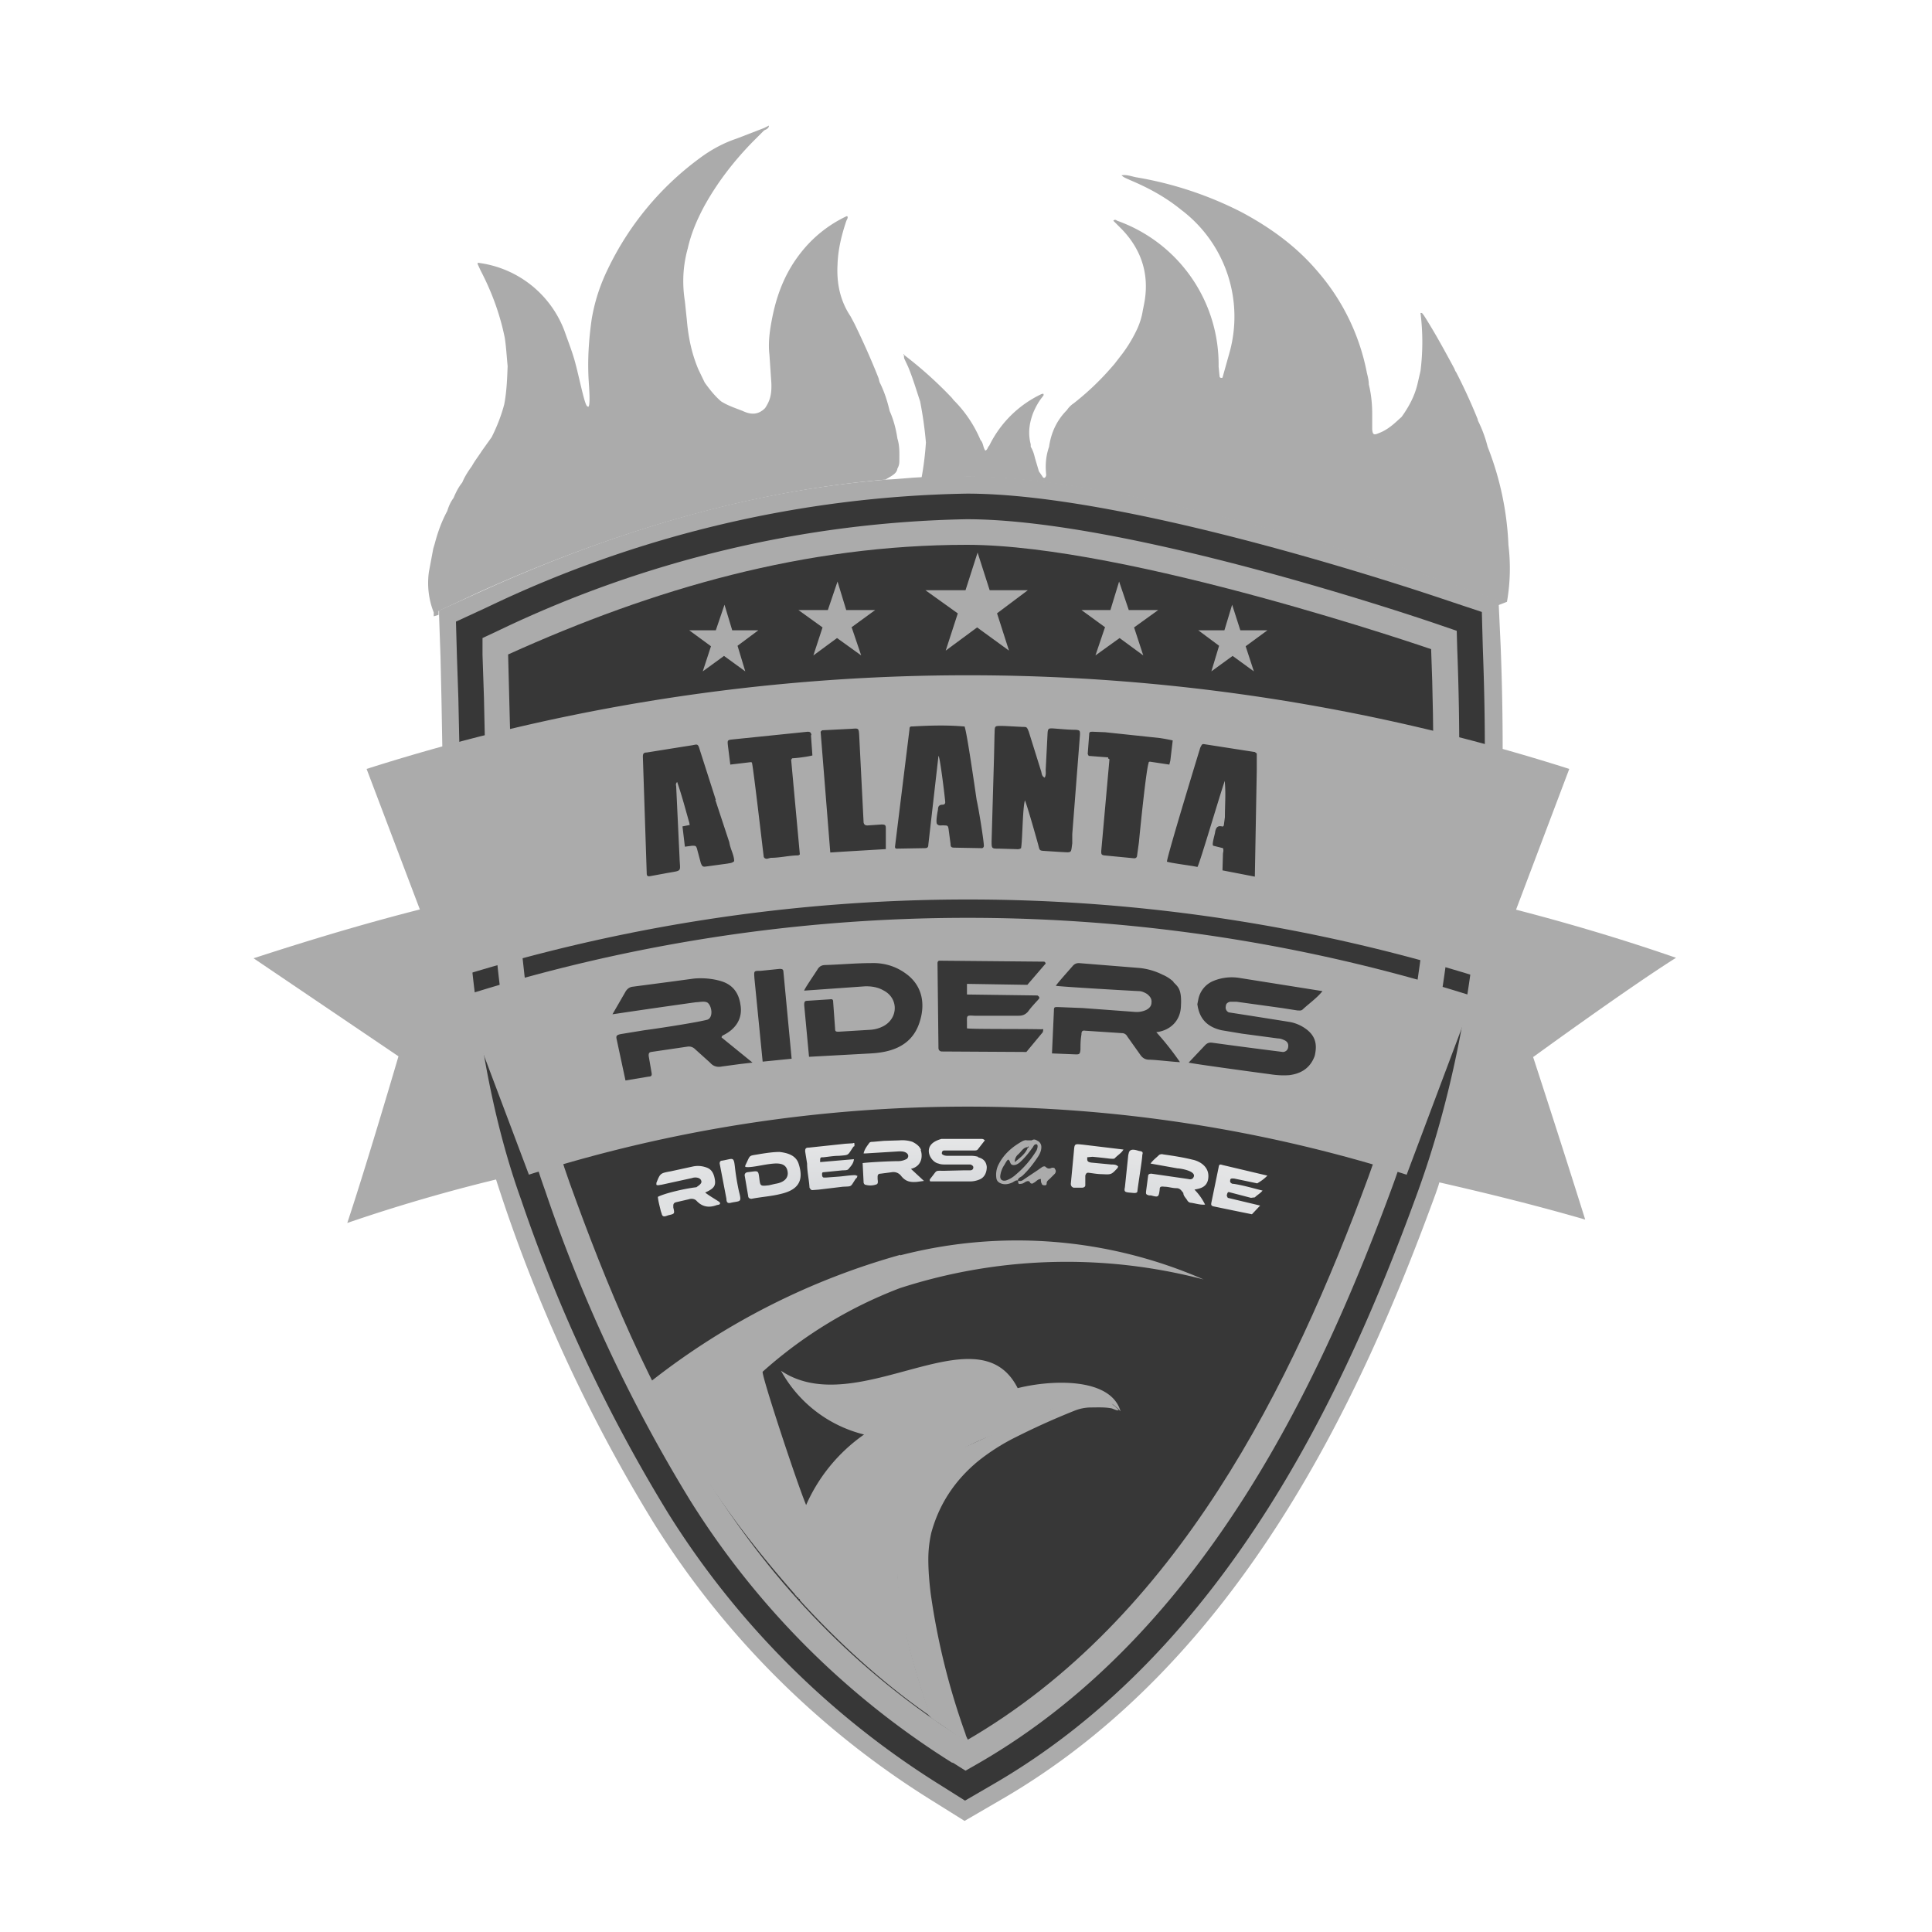
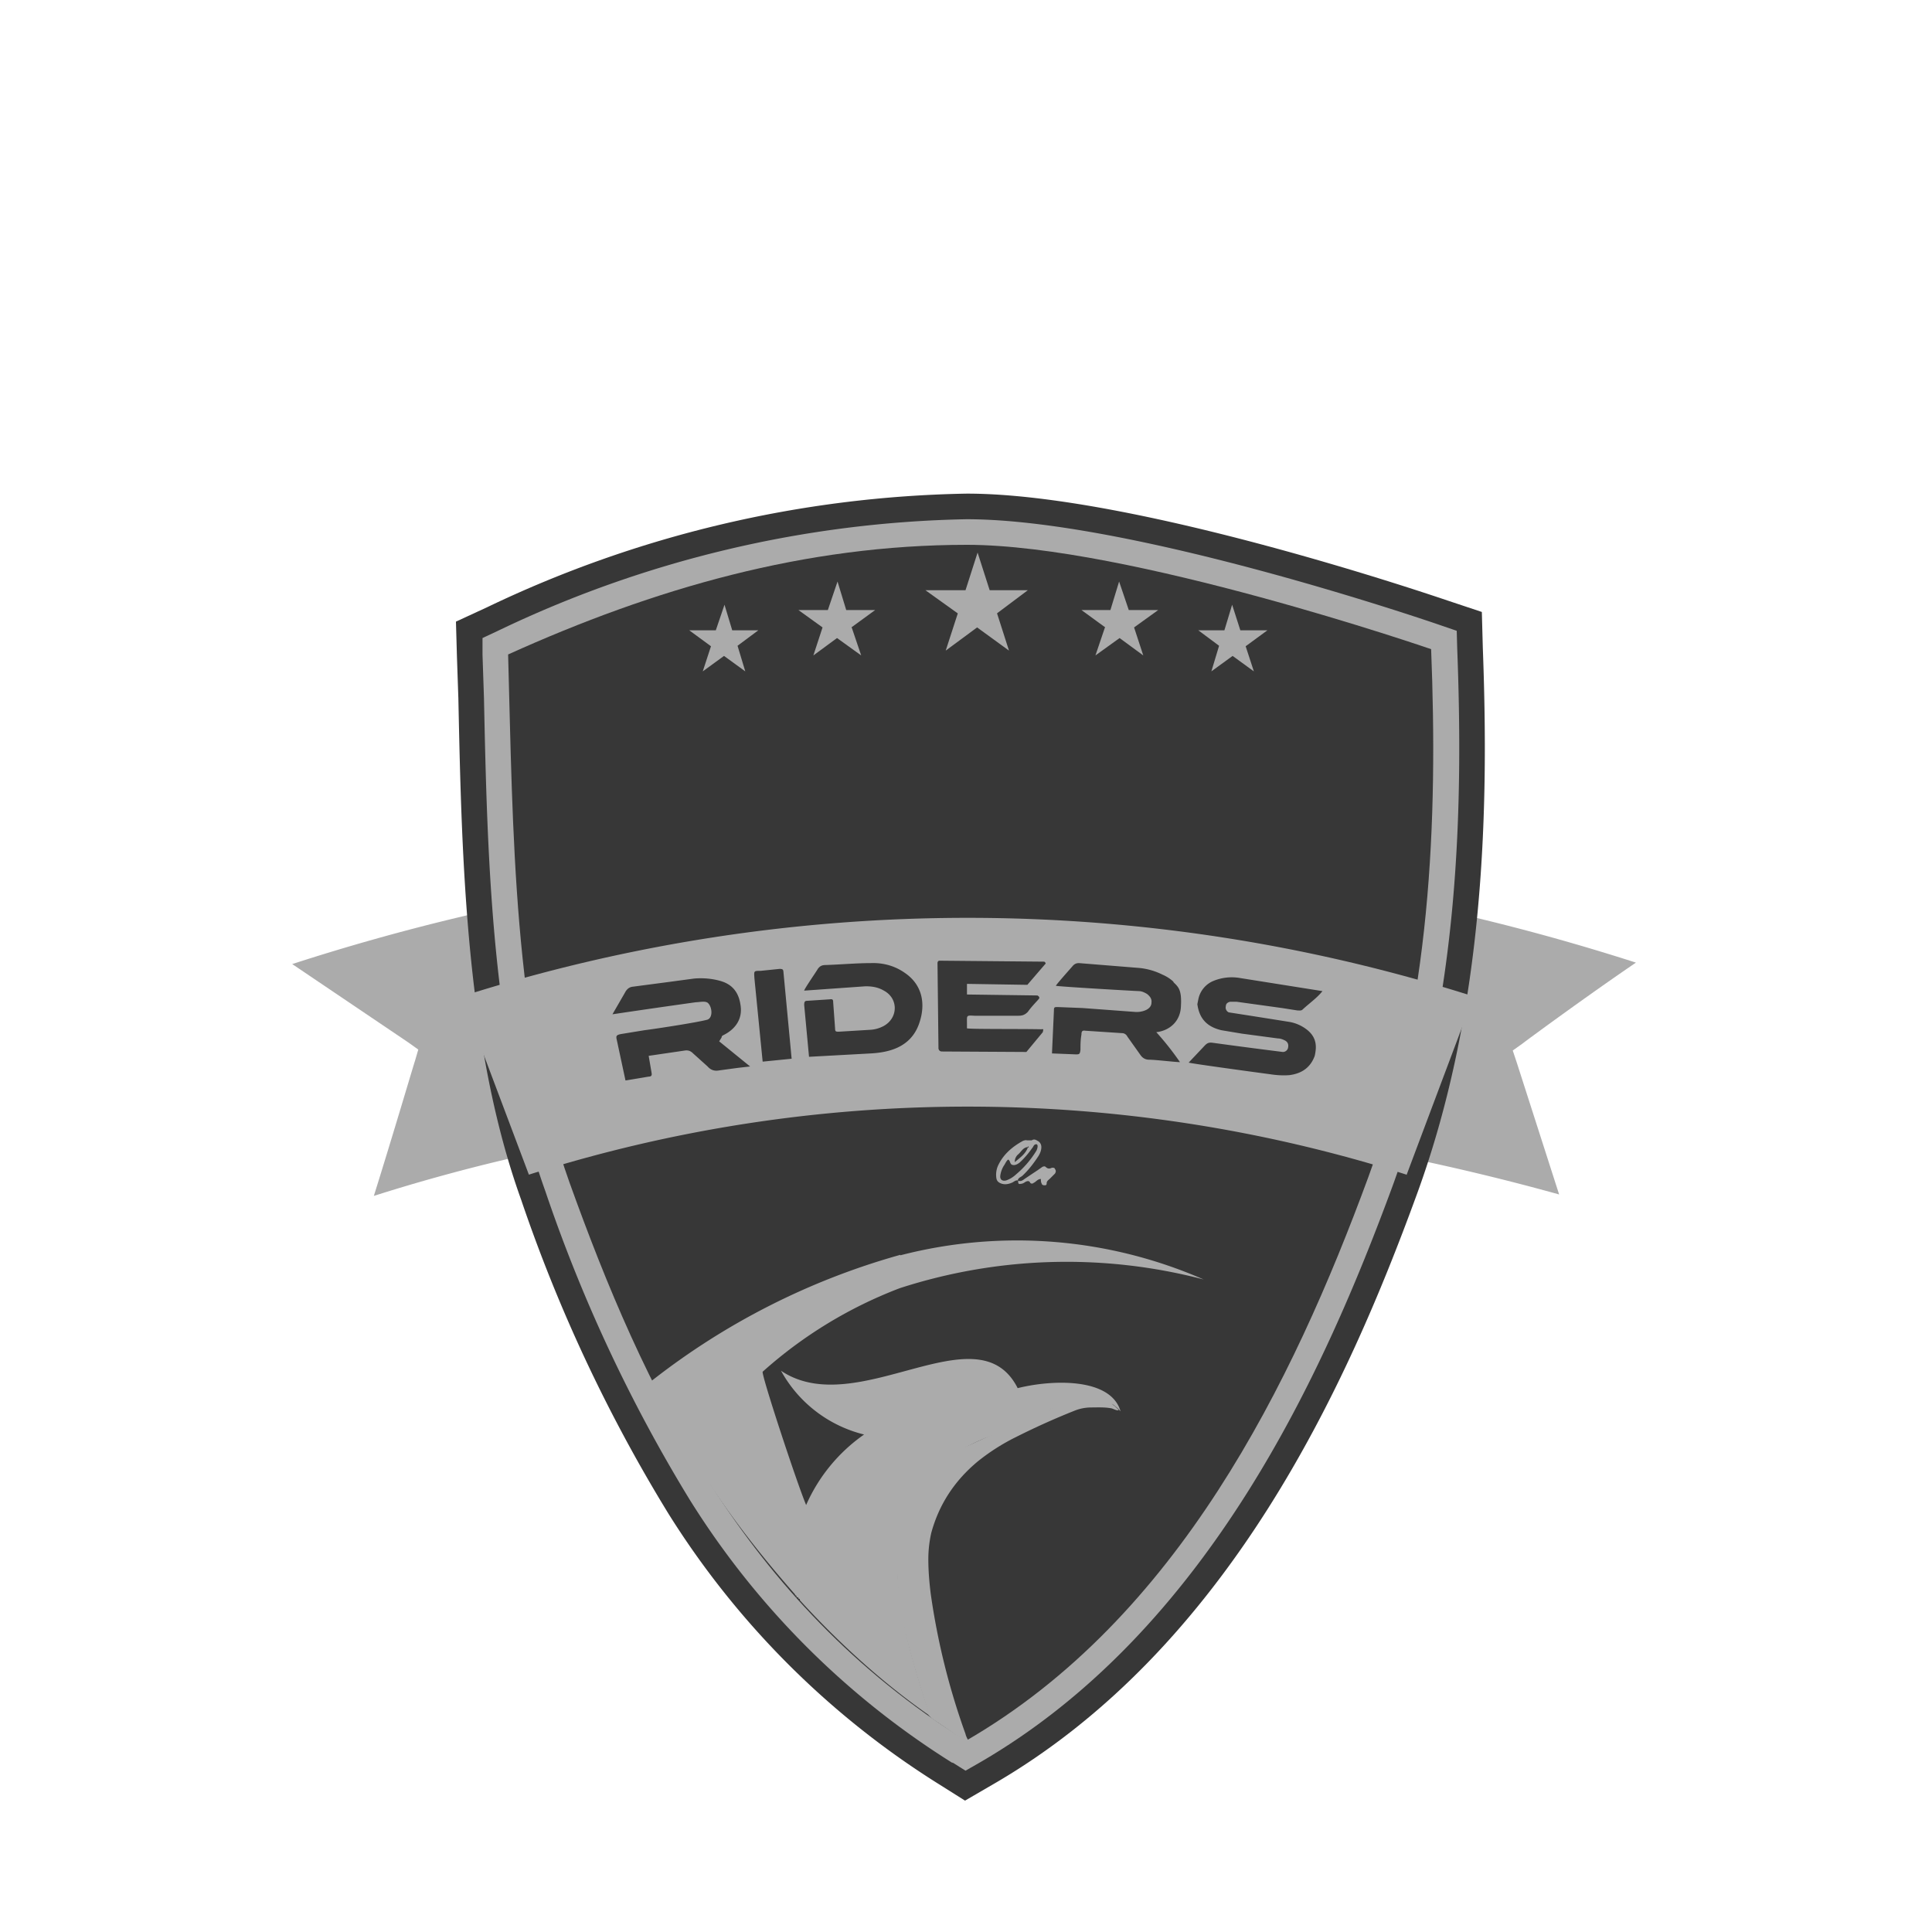
<svg xmlns="http://www.w3.org/2000/svg" width="40" height="40" fill="none">
-   <path fill="#ABABAB" d="M18.62 9.55c0 .05-.01.1-.04.15-.01.08-.07.12-.13.16l-.12.07c-2.69.23-5.45 1-8.39 2.32l-.86.4v.08l-.1.03v-.08a1.66 1.66 0 0 1-.1-.84l.09-.48.03-.1c.06-.23.14-.46.26-.68.03-.1.07-.19.13-.27.05-.12.1-.22.18-.32.05-.12.12-.23.2-.34.06-.11.14-.21.21-.32l.2-.28c.11-.22.2-.45.26-.68.05-.26.06-.53.07-.79-.02-.2-.03-.4-.06-.59-.1-.49-.27-.95-.5-1.39l-.06-.13v-.03a2.2 2.2 0 0 1 1.8 1.42c.08.23.17.45.23.69.08.3.19.86.24.86.08.1.03-.47.03-.5-.03-.44 0-.88.06-1.3.06-.36.17-.7.33-1.03a6.14 6.14 0 0 1 1.9-2.3c.24-.18.5-.32.77-.41l.57-.22.1-.05c0 .06-.06.08-.1.1l-.24.24c-.39.4-.73.84-1 1.33-.15.28-.27.56-.34.87-.1.36-.12.72-.06 1.1l.04.38c.03.36.1.7.24 1.03l.13.27c.1.14.21.28.34.39.14.09.3.14.45.2.17.08.32.08.46-.06.1-.15.14-.28.13-.52l-.04-.59c-.03-.26.01-.52.06-.77.1-.5.28-.95.6-1.35a2.62 2.62 0 0 1 .93-.74c.02-.01.03 0 .03.02 0 .03-.02.05-.03.08-.1.3-.17.59-.18.9-.02.38.05.74.27 1.07l.08.15c.18.37.35.75.5 1.13l.02.08c.1.2.16.39.21.6.08.18.13.37.16.57.05.16.04.31.04.47Zm12.61 1.72a6.24 6.24 0 0 0-.43-2.02 2.65 2.65 0 0 0-.2-.54l-.01-.04a11.6 11.6 0 0 0-.44-.96l-.02-.03-.02-.05c-.2-.37-.4-.74-.63-1.1-.02-.02-.03-.06-.07-.05.05.4.05.8 0 1.2l-.06.26c-.06.26-.18.48-.33.69l-.11.1c-.11.1-.23.19-.37.24-.11.05-.12.01-.13-.08v-.32c0-.2-.02-.41-.07-.61 0-.08-.02-.16-.04-.24a4.5 4.5 0 0 0-1.02-2.1c-.44-.52-.98-.91-1.58-1.23a7.52 7.52 0 0 0-2.18-.72c-.1-.02-.2-.06-.3-.04.05.05.12.07.18.1.38.16.73.35 1.05.61a2.77 2.77 0 0 1 1 2.98l-.14.5c-.03.01-.06 0-.06-.03l-.02-.2a3.16 3.16 0 0 0-2.1-3.02c-.03-.02-.05-.03-.08 0l.08.08.1.1c.42.44.58.97.45 1.58l-.02.1c-.02.13-.06.26-.12.39-.08.17-.18.34-.3.5l-.17.22-.07.08a5.6 5.6 0 0 1-.77.73.5.5 0 0 0-.14.14c-.21.21-.33.47-.37.76-.07.2-.08.39-.06.58 0 .02-.01.05-.03.06-.01.01-.04 0-.05-.03l-.07-.1-.08-.27c-.02-.08-.04-.16-.09-.24V9.2c-.06-.23-.03-.44.05-.65.05-.12.11-.23.19-.33.01-.02.04-.03.02-.07l-.04.01a2.29 2.29 0 0 0-1.08 1.07c-.03.02-.03.08-.08.1-.05-.07-.04-.16-.1-.22a2.57 2.57 0 0 0-.56-.83l-.03-.04a8.32 8.32 0 0 0-.99-.89s0-.04-.02 0h.02c-.01.03 0 .05 0 .07l.08.17c.1.24.17.48.25.72a8 8 0 0 1 .12.85 6.2 6.2 0 0 1-.09.73l.94-.02c3.54 0 9.82 2.15 10.08 2.24l.92.32v.1l.18-.07a4 4 0 0 0 .03-1.18Z" />
-   <path fill="#ABABAB" d="M31.74 21.88s.55 1.68 1.08 3.37c-1-.29-2.01-.54-3.02-.77l-.02.07a8.03 8.03 0 0 1-.11.31c-1.45 3.94-3.95 9.52-8.96 12.41l-.74.43-.72-.45a17.98 17.98 0 0 1-5.71-5.71 32.54 32.54 0 0 1-3.27-7.12c-1.03.25-2.06.55-3.08.9.4-1.2 1.06-3.45 1.06-3.45l-3-2.03C6.6 19.4 7.95 19 9.3 18.68l-.03-.4v-.02a75.3 75.3 0 0 1-.09-1.98v-.19l-.02-.49-.02-1.13-.02-.88-.03-.86v-.09l.86-.39c2.94-1.33 5.7-2.1 8.4-2.32 0 0-.01 0 0 0l.18-.01.37-.03a16.26 16.26 0 0 1 1.13-.03c3.54 0 9.82 2.15 10.08 2.24l.92.32v.1l.04.87a54.65 54.65 0 0 1 .04 2.47v.01a105.1 105.1 0 0 0 0 .39v.16l-.02.42v.14a34.16 34.16 0 0 1-.05.86v.1l-.01.14-.05.63v.02c1.24.31 2.48.67 3.72 1.1-1 .63-2.95 2.05-2.95 2.05Z" />
  <path fill="#ABABAB" d="M7.74 24.76c.38-1.21.84-2.77.85-2.79l.07-.24-.21-.15-2.4-1.62a45.26 45.26 0 0 1 27.82-.03c-1 .68-2.28 1.62-2.34 1.67l-.21.15.08.24.88 2.74a48.54 48.54 0 0 0-12.67-1.77c-4.1 0-8.1.6-11.87 1.8Z" />
  <path fill="#373737" d="M19.44 36.94a17.64 17.64 0 0 1-5.6-5.6 32.23 32.23 0 0 1-3.05-6.5c-1.14-3.17-1.23-7-1.3-10.38l-.03-.88-.02-.71.65-.3a23.9 23.9 0 0 1 9.93-2.35c3.48 0 9.7 2.13 9.97 2.22l.69.23.02.74c.12 3.2.07 7.4-1.37 11.33-1.42 3.89-3.88 9.39-8.8 12.22l-.55.32-.54-.34Z" />
  <path fill="#ABABAB" d="M19.72 36.5a17.11 17.11 0 0 1-5.44-5.45 31.73 31.73 0 0 1-2.99-6.39c-1.11-3.09-1.2-6.87-1.27-10.21l-.03-.89v-.35l.32-.15a23.4 23.4 0 0 1 9.7-2.31c3.4 0 9.54 2.1 9.8 2.19l.35.12.01.36c.12 3.17.07 7.29-1.34 11.14-1.4 3.8-3.8 9.19-8.56 11.94l-.28.16-.27-.17Z" />
  <path fill="#373737" d="M20.02 11.28c-3.35 0-6.47.9-9.5 2.27.1 3.6.1 7.66 1.27 10.93 1.52 4.23 3.59 8.68 8.21 11.56 4.38-2.53 6.76-7.4 8.33-11.67 1.3-3.54 1.44-7.4 1.3-10.93 0 0-6.27-2.16-9.61-2.16Z" />
-   <path fill="#ABABAB" d="M30.83 20.3a35.55 35.55 0 0 0-21.58 0l-1.66-4.38a40.93 40.93 0 0 1 24.9 0l-1.66 4.39Z" />
  <path fill="#ABABAB" d="M29.12 24.32a30 30 0 0 0-18.17 0l-1.39-3.69a34.53 34.53 0 0 1 20.95 0l-1.39 3.7ZM19.22 35.5c0-.06-.02-.12-.04-.18-.16-.5-.32-1.02-.44-1.54a5.76 5.76 0 0 1-.16-1.67c.02-.27.06-.53.15-.79.12-.35.3-.66.57-.92l.04-.05.07-.05c.14-.12.3-.21.46-.29l.92-.42.9-.4c.04 0 .08-.03.12-.05.22-.09.43-.18.67-.21.15-.03.29 0 .43.05.03.02.06.05.1.03 0 .06.04.08.07.1l.08.08c-.01.03-.11-.02-.14-.03-.15-.03-.3-.02-.44-.02a.93.93 0 0 0-.34.07 15 15 0 0 0-1.2.54 4.3 4.3 0 0 0-.8.51c-.48.4-.8.89-.96 1.48-.04.18-.06.36-.06.54 0 .24.02.48.05.72a14.59 14.59 0 0 0 .72 2.9c.01.05.04.1.06.14-.02.03-.04.03-.07.01l-.55-.38c-.08-.05-.16-.1-.21-.17Z" />
  <path fill="#ABABAB" d="M18.64 25.98a14.78 14.78 0 0 0-5.15 2.61c.8 1.7 1.8 3.09 2.97 4.42 0 .03.04.02.03.04 0 .01 0 .02.02.02.01 0 .02 0 .02.02s.04 0 .03.04c.79.87 1.72 1.72 2.7 2.4-.76-2.29-1.49-4.9 1.45-5.87.72-.23 1.86-1.16 2.49-.44-.2-.7-1.41-.66-2.13-.48-.83-1.64-3.32.7-4.9-.36a2.7 2.7 0 0 0 1.72 1.32 3.5 3.5 0 0 0-1.2 1.46c-.2-.48-.93-2.7-.9-2.76a9.13 9.13 0 0 1 2.84-1.73 11.2 11.2 0 0 1 6.29-.18 9.64 9.64 0 0 0-6.28-.5Z" />
  <path fill="#373737" d="M22.28 15.11c-.17 0-.34-.02-.5-.03-.07 0-.08.01-.09.08l-.04.78c0 .05.01.1-.02.16-.07-.03-.06-.1-.08-.15l-.25-.8c-.04-.1-.04-.1-.13-.1l-.38-.02c-.22 0-.19-.02-.2.2l-.01.45-.05 1.73c0 .16 0 .16.15.16l.34.01c.04 0 .08.01.12-.02.03-.16.03-.82.08-.99.05.12.22.72.27.9.04.15.02.14.17.15l.31.02c.23.01.2.03.23-.18v-.19l.16-2.06c0-.08 0-.09-.08-.1ZM14.82 16.56l-.33-1.03c-.04-.14-.05-.12-.16-.1a206.17 206.17 0 0 0-.94.15c-.07 0-.08.03-.08.09l.08 2.42c0 .04.02.06.07.05l.38-.07c.29-.05.24-.02.23-.3L14 16.29c0-.03-.02-.06.02-.1.1.29.17.56.25.84l.01.05-.15.03.05.42.15-.02c.07 0 .08 0 .1.06l.08.3c.03.07.04.08.11.07l.44-.06c.05-.01.1-.01.14-.05 0-.13-.08-.25-.1-.39l-.29-.88ZM20.22 16.56c-.04-.27-.2-1.39-.25-1.52h-.02c-.35-.03-.7-.02-1.05 0-.05 0-.07 0-.07.06l-.3 2.43c0 .03.01.04.04.04l.58-.01c.05 0 .07-.02.07-.07l.21-1.84c.03 0 .14.91.14.96 0 .03-.02.05-.05.05-.07 0-.1.03-.1.1-.01.05-.05.26-.02.3.04.05.1.02.16.03.06 0 .07.01.08.08l.04.3c0 .07.02.08.09.08l.53.01h.03c.02 0 .04-.02.04-.05 0-.09-.1-.73-.15-.95ZM26.02 15.94v-.34l-.04-.03-.13-.02-.9-.14c-.06-.01-.06-.01-.1.07 0 0-.68 2.22-.69 2.36.08.03.57.09.63.11.03 0 .55-1.78.57-1.78v.04c.02.24 0 .47 0 .71l-.02.15c0 .03-.02.05-.04.04-.1-.02-.12.03-.14.1 0 .05-.08.28-.04.3l.2.05c.02.05 0 .09 0 .12l-.01.34.67.13.04-2.2ZM24.23 15.75l.05-.42a3.68 3.68 0 0 0-.27-.05l-1.13-.12-.25-.01c-.06 0-.08 0-.08.06l-.03.4.02.04.39.03c.01 0 .02 0 .01.02l.03.02-.17 1.9c0 .06 0 .08.06.09l.62.06c.03 0 .05-.01.06-.04l.04-.29c.03-.32.15-1.5.2-1.64 0-.01 0-.03.03-.03l.4.06.02-.08ZM16.8 15.22c-.01-.06-.03-.07-.08-.07l-1.56.16c-.1.01-.1.02-.09.12l.05.4.42-.05c.01 0 .03 0 .03.02.03.12.23 1.85.24 1.92 0 .04.03.06.07.06l.08-.02c.2 0 .38-.05.57-.05l.03-.02-.18-1.96.02-.03c.18-.01.4-.05.42-.06l-.03-.42ZM18.25 17.07l-.29.02c-.05 0-.07-.02-.08-.06l-.09-1.78c-.01-.19-.01-.17-.18-.16l-.59.03-.03.03.2 2.5.31-.02.84-.05v-.42c0-.08-.01-.09-.1-.09Z" />
  <path fill="#050401" d="M27.38 20.52Z" />
-   <path fill="#373737" d="M25.47 20.74h.13l.94.13.32.05c.04 0 .08.01.11-.02.14-.13.3-.24.41-.38l-1.7-.27a1 1 0 0 0-.56.06.52.52 0 0 0-.31.38l-.02.1c.04.3.2.47.5.54l.42.07.75.1c.05 0 .1.02.14.04.06.03.08.08.07.14a.11.11 0 0 1-.11.1 128.21 128.21 0 0 1-1.45-.19c-.07-.01-.11 0-.16.05l-.34.36c.06.02 1.23.18 1.68.24.13.02.26.03.4.02.25-.03.44-.15.53-.4a1 1 0 0 0 .02-.12c.02-.2-.06-.34-.22-.45a.82.82 0 0 0-.31-.13 216.77 216.77 0 0 0-1.27-.2.11.11 0 0 1-.06-.13c0-.05.04-.08.09-.09ZM14.94 21.48c0-.03.02-.04.04-.05.26-.13.4-.35.35-.63-.06-.42-.37-.48-.49-.51a1.55 1.55 0 0 0-.47-.03l-.52.07-.76.1c-.07.01-.12.06-.15.12l-.26.45a171.77 171.77 0 0 1 1.73-.25c.07 0 .18-.03.24.01.09.07.12.3 0 .35-.17.05-1 .18-1.31.22l-.49.08c-.09.02-.1.04-.08.12l.18.84.48-.08c.06 0 .07-.03.06-.08l-.06-.35c0-.04 0-.07.05-.08l.75-.11c.07-.01.12.01.17.06l.3.27c.07.08.15.1.25.08l.37-.05.26-.03-.64-.52ZM24.3 20.33a.78.78 0 0 0-.23-.15 1.37 1.37 0 0 0-.49-.14l-1.24-.1c-.06 0-.1.02-.14.07-.07.08-.32.36-.34.4.12.02 1.5.1 1.72.11.06 0 .12.03.17.06.06.05.1.1.09.18 0 .07-.05.12-.11.15a.47.47 0 0 1-.24.04l-1.08-.08-.51-.02c-.07 0-.08 0-.08.08l-.04.88.5.02c.07 0 .08-.01.09-.1 0-.1 0-.2.02-.31 0-.07.02-.09.08-.08l.76.05c.05 0 .09.03.11.07l.27.38c.04.06.1.1.18.1.13 0 .54.05.64.05a6 6 0 0 0-.49-.62c.27-.03.5-.22.51-.54.02-.35-.06-.4-.16-.5ZM21.62 19.91l-2.17-.02c-.03 0-.04.03-.04.05l.02 1.76c0 .04.03.07.07.07l1.74.01h.01l.34-.41.01-.05c0-.02-.03-.01-.04-.01-.4-.01-1.5 0-1.54-.02v-.1c0-.17-.02-.17.16-.16h.9c.09 0 .14-.02.2-.08.07-.1.15-.18.23-.27.02-.03 0-.05-.03-.07l-1.46-.02v-.22l1.25.02.37-.43c.02-.01 0-.04-.02-.05ZM18.73 20.14c-.2-.14-.44-.21-.7-.2-.3 0-.63.03-.94.04-.08 0-.13.03-.17.1-.07.11-.27.4-.27.43l1.27-.09c.14 0 .26.02.38.09.3.16.3.56 0 .73a.67.67 0 0 1-.27.08l-.66.04c-.06 0-.08 0-.08-.06l-.04-.55c0-.05-.01-.07-.07-.06l-.46.03c-.06 0-.07.02-.07.09l.1 1.07 1.28-.07c.33-.02.82-.1 1-.62.14-.4.07-.8-.3-1.05ZM16.22 20.13c0-.06-.02-.07-.08-.07l-.39.04c-.15 0-.14 0-.13.16l.17 1.72.6-.06-.17-1.8Z" />
+   <path fill="#373737" d="M25.47 20.74h.13l.94.13.32.05c.04 0 .08.01.11-.02.14-.13.3-.24.41-.38l-1.7-.27a1 1 0 0 0-.56.06.52.52 0 0 0-.31.38l-.02.1c.04.3.2.47.5.54l.42.07.75.1c.05 0 .1.02.14.04.06.03.08.08.07.14a.11.11 0 0 1-.11.1 128.21 128.21 0 0 1-1.45-.19c-.07-.01-.11 0-.16.05l-.34.36c.06.02 1.23.18 1.68.24.13.02.26.03.4.02.25-.03.44-.15.53-.4a1 1 0 0 0 .02-.12c.02-.2-.06-.34-.22-.45a.82.82 0 0 0-.31-.13 216.77 216.77 0 0 0-1.27-.2.11.11 0 0 1-.06-.13c0-.05.04-.08.09-.09ZM14.94 21.48c0-.03.02-.04.04-.05.26-.13.4-.35.35-.63-.06-.42-.37-.48-.49-.51a1.55 1.55 0 0 0-.47-.03l-.52.07-.76.1c-.07.01-.12.06-.15.12l-.26.45a171.77 171.77 0 0 1 1.73-.25c.07 0 .18-.03.24.01.09.07.12.3 0 .35-.17.05-1 .18-1.31.22l-.49.08c-.09.02-.1.04-.08.12l.18.84.48-.08c.06 0 .07-.03.06-.08l-.06-.35l.75-.11c.07-.01.12.01.17.06l.3.27c.07.08.15.1.25.08l.37-.05.26-.03-.64-.52ZM24.3 20.33a.78.78 0 0 0-.23-.15 1.37 1.37 0 0 0-.49-.14l-1.24-.1c-.06 0-.1.02-.14.07-.07.08-.32.36-.34.4.12.02 1.5.1 1.72.11.06 0 .12.03.17.06.06.05.1.1.09.18 0 .07-.05.12-.11.15a.47.47 0 0 1-.24.04l-1.08-.08-.51-.02c-.07 0-.08 0-.08.08l-.04.88.5.02c.07 0 .08-.01.09-.1 0-.1 0-.2.02-.31 0-.07.02-.09.08-.08l.76.05c.05 0 .09.03.11.07l.27.38c.04.06.1.1.18.1.13 0 .54.05.64.05a6 6 0 0 0-.49-.62c.27-.03.5-.22.51-.54.02-.35-.06-.4-.16-.5ZM21.62 19.91l-2.17-.02c-.03 0-.04.03-.04.05l.02 1.76c0 .04.03.07.07.07l1.74.01h.01l.34-.41.01-.05c0-.02-.03-.01-.04-.01-.4-.01-1.5 0-1.54-.02v-.1c0-.17-.02-.17.16-.16h.9c.09 0 .14-.02.2-.08.07-.1.15-.18.23-.27.02-.03 0-.05-.03-.07l-1.46-.02v-.22l1.25.02.37-.43c.02-.01 0-.04-.02-.05ZM18.73 20.14c-.2-.14-.44-.21-.7-.2-.3 0-.63.03-.94.04-.08 0-.13.03-.17.1-.07.11-.27.4-.27.43l1.27-.09c.14 0 .26.02.38.09.3.16.3.56 0 .73a.67.67 0 0 1-.27.08l-.66.04c-.06 0-.08 0-.08-.06l-.04-.55c0-.05-.01-.07-.07-.06l-.46.03c-.06 0-.07.02-.07.09l.1 1.07 1.28-.07c.33-.02.82-.1 1-.62.14-.4.07-.8-.3-1.05ZM16.22 20.13c0-.06-.02-.07-.08-.07l-.39.04c-.15 0-.14 0-.13.16l.17 1.72.6-.06-.17-1.8Z" />
  <path fill="#ABABAB" d="M21.07 24.44c-.05-.01-.09.04-.13.05-.07.03-.15.04-.22.01-.05-.02-.08-.05-.09-.1a.47.47 0 0 1 .03-.26c.11-.24.3-.4.52-.52.03-.01.06-.02.08-.01h.1c.06-.04.1 0 .14.02.04.03.06.07.06.12 0 .07-.03.14-.07.2-.1.15-.2.28-.33.4-.03.02-.08.04-.09.09Zm.2-.69c-.09.01-.13.1-.19.15a.2.2 0 0 0-.07.16c.12-.1.22-.17.27-.3.01 0 .03 0 .01-.03l-.01.02Zm-.4.26c-.04.03-.06.09-.09.13a.53.53 0 0 0-.07.2c-.01.08.04.12.12.1a.56.56 0 0 0 .2-.12 2 2 0 0 0 .43-.5c.03-.07.03-.12 0-.13-.06 0-.06.05-.09.08-.07.1-.16.21-.26.3-.04.03-.09.06-.14.05-.06-.01-.05-.07-.08-.1l-.01-.01Zm.2.43s.02.02.01.03c0 .04.02.05.05.04.04 0 .07-.02.1-.04.04-.02.08-.03.1.02.02.02.05.02.07 0 .05-.02.08-.08.15-.08 0 .03 0 .07.02.1 0 .02.03.03.05.03.03 0 .05 0 .05-.04 0-.05.04-.07.07-.1l.1-.1c.02-.03.03-.06 0-.1 0-.02-.04-.03-.07-.02-.04.02-.08.02-.12-.02-.02-.02-.05-.01-.07 0l-.1.07-.27.18c-.04.03-.08.06-.14.03Z" />
-   <path fill="url(#a)" d="M23.26 23.8c-.04.07-.11.11-.17.17-.02.03-.06.02-.1.02a13.7 13.7 0 0 0-.37-.04l-.11.01V24c0 .05.03.06.08.07l.42.04c.05 0 .1 0 .14.04l-.01.03c-.13.14-.13.14-.32.13-.1 0-.2-.02-.29-.03-.04 0-.05.03-.06.06v.2c0 .03-.03.05-.07.05h-.17c-.04-.01-.06-.04-.06-.08l.06-.63c.02-.21 0-.2.2-.18l.83.1Zm.33.03c-.02 0-.15-.06-.2 0-.02.02-.02.05-.03.08l-.07.67c-.02.09 0 .1.08.11l.11.01c.05 0 .07-.01.07-.05.02-.17.1-.65.1-.74.02-.06 0-.07-.06-.08Zm2.65.51-.93-.22c-.06-.02-.07-.01-.08.05l-.15.73c-.01.05 0 .07.06.08a96.16 96.16 0 0 0 .78.16l.17-.18-.67-.16-.02-.04c0-.02.01-.08.04-.08l.46.12.08-.01c.05-.05.11-.08.16-.14-.2-.05-.4-.11-.6-.14h-.02c-.03-.01-.06-.03-.05-.07 0-.05.04-.04.08-.04l.48.1c.1-.06.15-.1.21-.16Zm-1.55-.33c-.2-.05-.4-.08-.61-.11-.03-.01-.06 0-.08.01-.06.06-.12.1-.18.18l.56.1c.06 0 .43.06.32.2-.02.03-.07.03-.1.02l-.76-.11c-.04 0-.07.01-.07.05l-.04.3c-.01.08 0 .08.06.1h.04c.15.04.16.04.18-.12 0-.06.02-.07.1-.06.08 0 .16.03.25.03.07 0 .1.05.14.1 0 .06.05.1.08.15a.1.1 0 0 0 .06.05c.1.01.2.05.31.04a1.16 1.16 0 0 0-.22-.31c.08-.02.24-.03.28-.2.06-.29-.21-.4-.32-.42Zm-6.97.32c-.12 0-.23.02-.35.03l-.27.02h-.04c-.03 0-.04-.03-.04-.06s0-.05.03-.05l.4-.04c.05 0 .1 0 .12-.03.05-.06.1-.11.11-.2l-.12.01-.58.05c0-.1 0-.1.07-.1.1-.01.21-.03.32-.03.22-.02.17 0 .3-.19l.02-.01v-.05c0-.02-.02-.02-.03-.01l-.16.01-.75.08c-.07 0-.08.02-.08.08l.04.25c0 .17.04.33.05.5.02.03.03.05.06.05l.13-.01.5-.06c.2-.01.15.01.27-.17.02-.01.03-.03.03-.06h-.03Zm1.35-.52c-.03-.08-.1-.13-.18-.17a.68.68 0 0 0-.27-.03l-.32.01-.22.02c-.03 0-.06 0-.08.02-.05.07-.1.13-.12.22h.05l.65-.04a.6.6 0 0 1 .1 0c.1.01.16.08.1.15a.37.37 0 0 1-.17.05c-.17 0-.58.02-.75.04l.02.4c0 .02.02.05.04.05.07.02.15.02.23-.01.04-.02.02-.08.02-.12v-.04c0-.04.02-.06.06-.06l.23-.03a.2.2 0 0 1 .2.08c.09.11.18.13.32.12l.15-.02-.27-.25c.25-.06.24-.3.2-.39Zm-2.54.27c-.06-.16-.22-.21-.39-.23-.13 0-.26.02-.39.04-.27.05-.2 0-.32.24v.03c.06.01.13 0 .2-.01.13-.02.26-.05.4-.06.16-.01.27.03.28.2 0 .14-.13.2-.26.22l-.13.03c-.18.02-.18.02-.2-.15-.02-.15-.02-.15-.17-.13l-.08.01c-.04.01-.06.04-.05.08l.07.41c0 .04.03.06.07.06.2-.04.4-.05.6-.1.35-.08.5-.26.37-.64Zm3.72-.13a.57.57 0 0 0-.18-.02h-.43c-.05 0-.1 0-.14-.04 0-.03 0-.06.04-.07h.62c.04 0 .07 0 .09-.03l.14-.18c-.03-.03-.05-.03-.07-.03h-.83c-.1.03-.26.09-.26.25 0 .12.1.24.2.26.05.02.1.02.17.02h.49c.04.01.07.04.06.07 0 .03-.03.05-.06.05h-.12l-.42.01c-.2 0-.14-.02-.27.14-.01.02-.05.04-.02.08h.82a.5.5 0 0 0 .2-.04c.1-.04.15-.14.15-.26-.01-.1-.06-.17-.18-.2Zm-5.65.74c.2-.09.23-.15.19-.32-.04-.16-.13-.19-.2-.21a.5.5 0 0 0-.24-.01l-.46.1c-.22.04-.22.04-.3.24v.04c.03.02.07 0 .1 0l.64-.14c.05-.02.17-.02.19.06.02.06-.08.11-.1.13-.26.03-.67.13-.8.2.01.1.04.2.06.29l.02.06c.01.05.04.06.08.05l.06-.02c.13-.03.13-.03.1-.16v-.04c0-.04.02-.06.06-.07l.26-.06c.06-.02.12-.01.16.03.12.13.26.15.42.09l.05-.01.02-.02-.01-.03c-.07-.05-.23-.14-.3-.2Zm.62-.49c-.03-.27-.03-.21-.27-.17-.04 0-.05.03-.05.06l.14.73c0 .08.03.1.1.08.19-.04.22 0 .16-.23a4.9 4.9 0 0 1-.08-.47Z" />
  <path fill="#ABABAB" d="m20.64 12.7.64-.48h-.79l-.25-.78-.25.78h-.83l.67.48-.25.77.65-.48.66.48-.25-.78ZM17.64 12.98l.48-.35h-.6l-.18-.59-.2.59h-.61l.5.36-.19.58.49-.36.5.36-.2-.59ZM15.27 13.37l.43-.32h-.54l-.16-.53-.18.53h-.55l.45.33-.17.52.44-.32.44.32-.16-.53ZM22.87 12.98l-.48-.35h.6l.18-.59.2.59h.61l-.5.36.19.58-.49-.36-.5.36.2-.59ZM25.24 13.37l-.43-.32h.54l.16-.53.17.53h.56l-.45.33.17.52-.44-.32-.44.32.16-.53Z" />
  <defs>
    <radialGradient id="a" cx="0" cy="0" r="1" gradientTransform="matrix(9.48 .06 -.01 1.6 19.48 24.95)" gradientUnits="userSpaceOnUse">
      <stop offset="0" stop-color="#D1D4D8" />
      <stop offset="1" stop-color="#E9E9E9" />
    </radialGradient>
  </defs>
</svg>